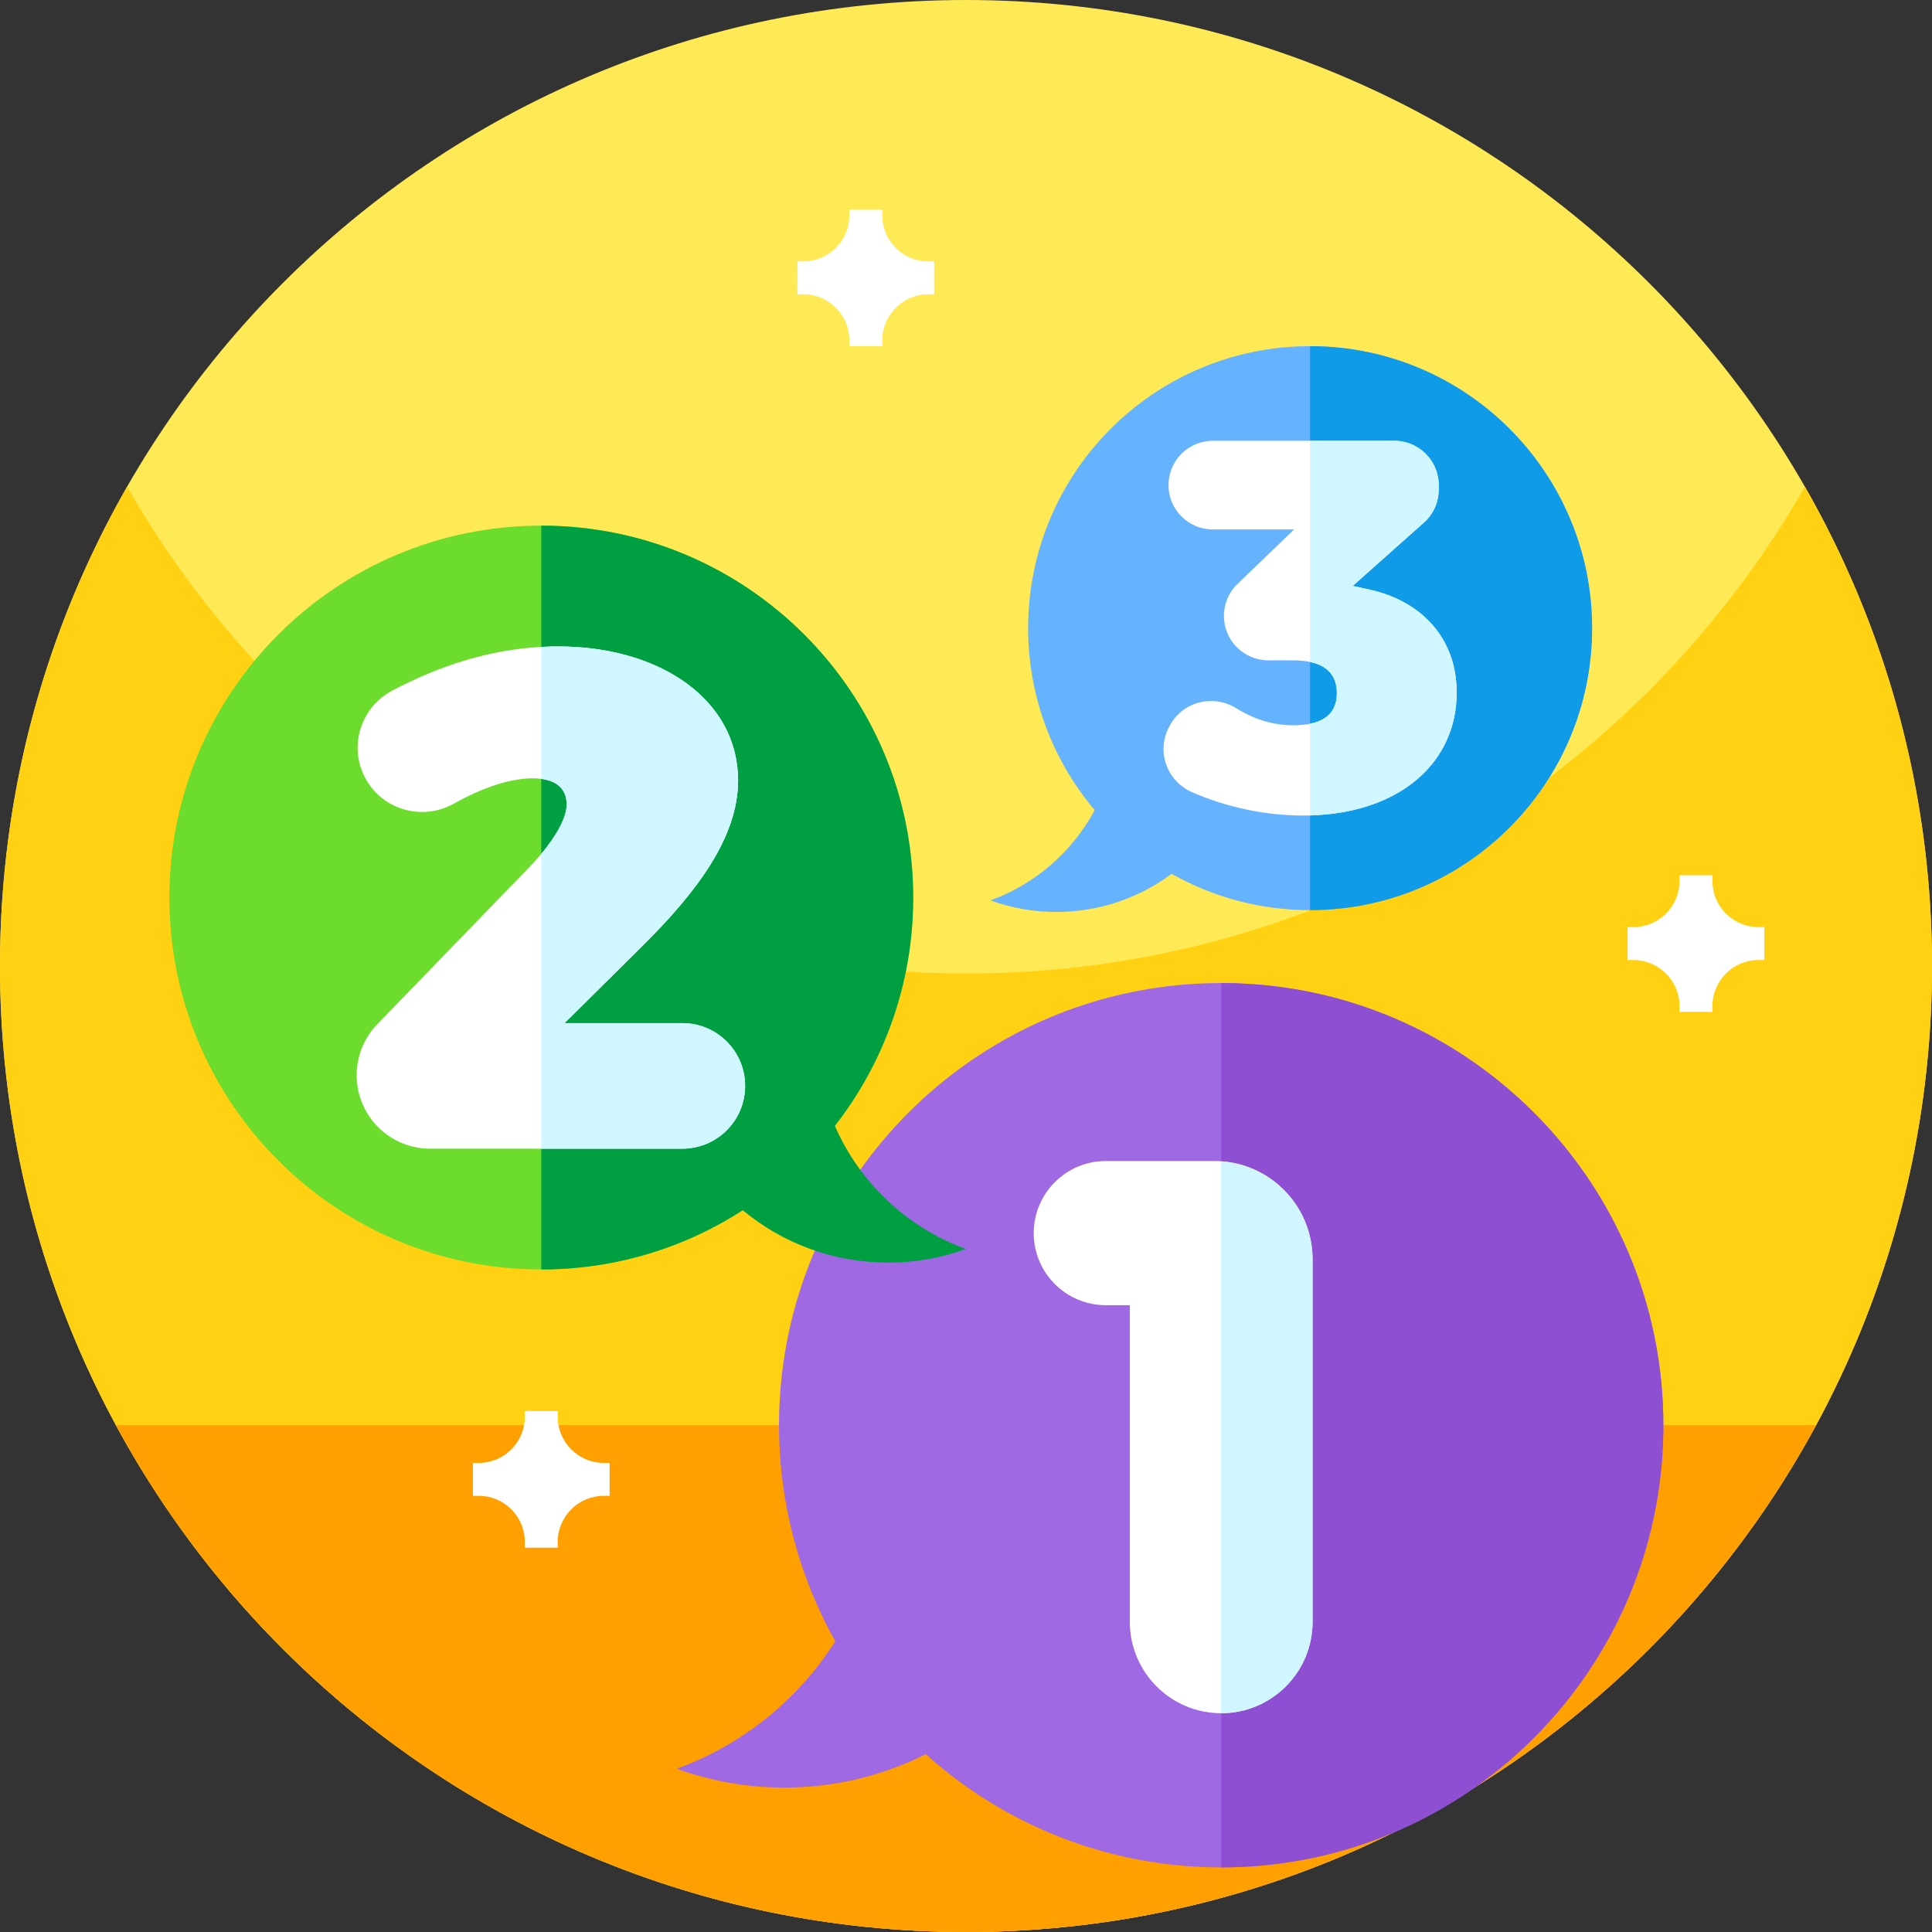
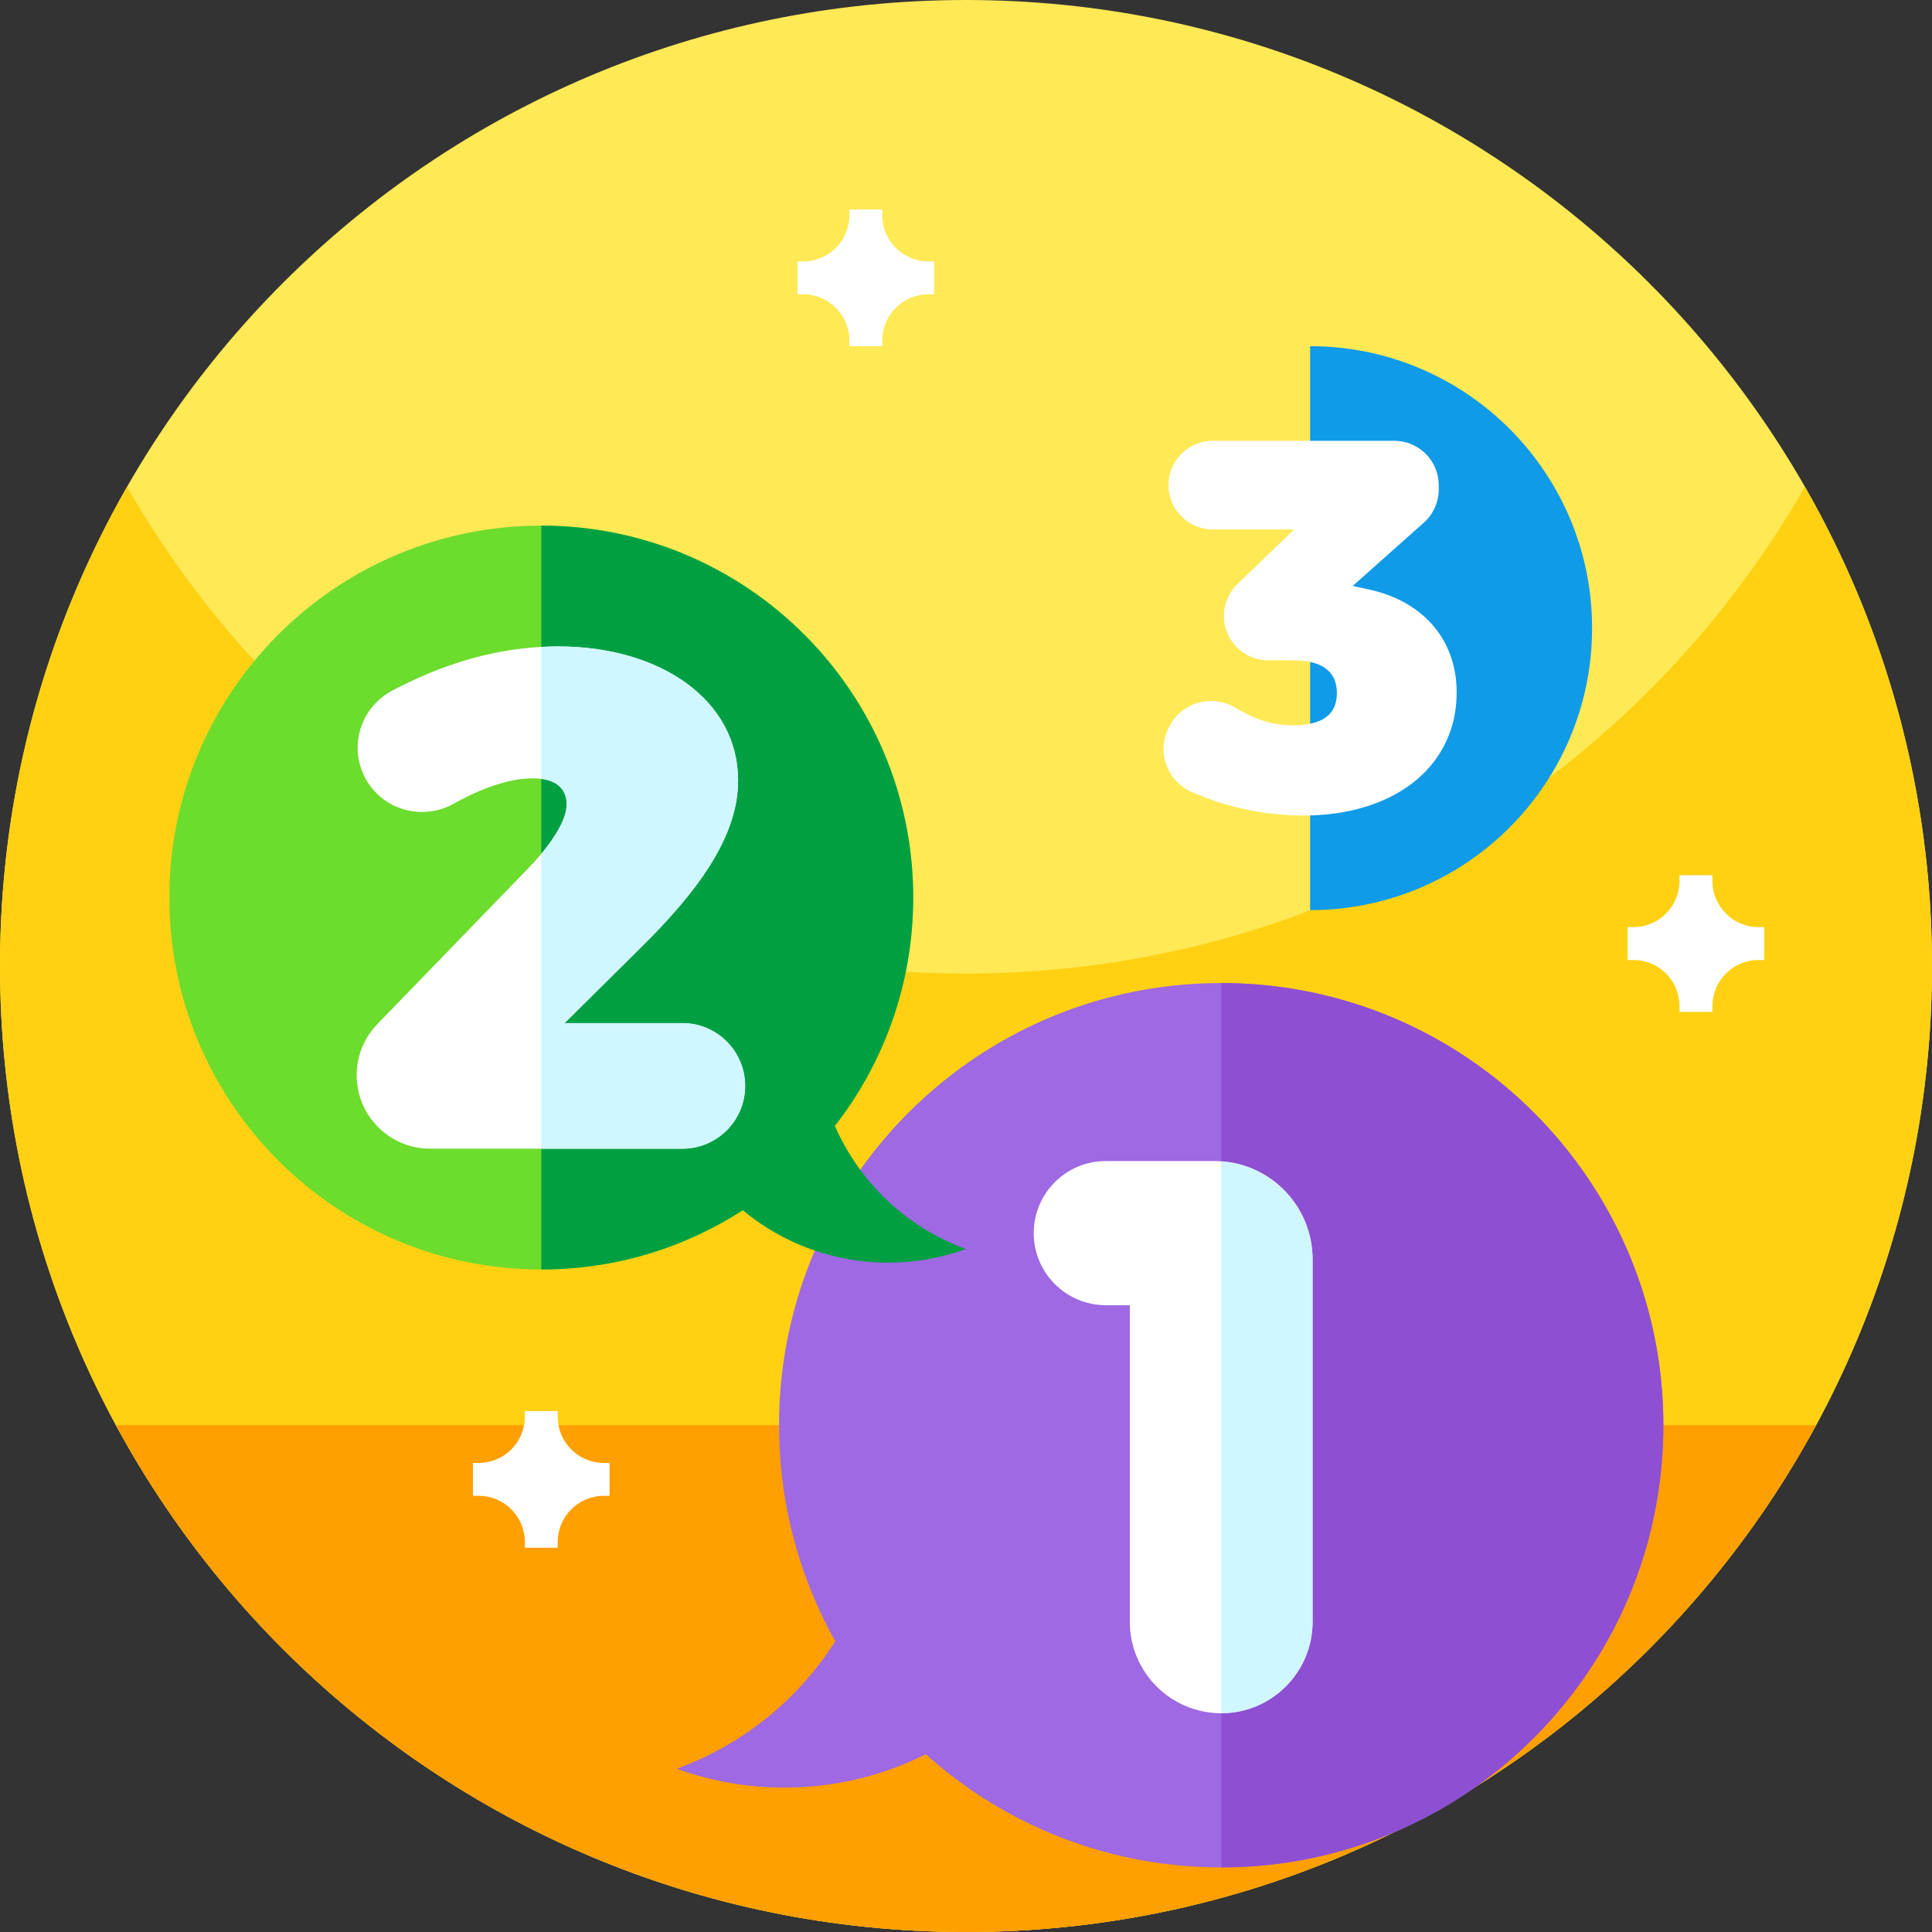
<svg xmlns="http://www.w3.org/2000/svg" height="512pt" viewBox="0 0 512 512" width="512pt">
  <rect x="0" y="0" width="512" height="512" fill="#333333" stroke="none" />
  <path d="m512 256c0 141.387-114.613 256-256 256s-256-114.613-256-256 114.613-256 256-256 256 114.613 256 256zm0 0" fill="#ffe955" />
  <path d="m512 256c0 141.379-114.621 256-256 256s-256-114.621-256-256c0-46.219 12.25-89.57 33.68-127 44.121 77.07 127.16 129 222.32 129s178.211-51.93 222.32-129c21.43 37.43 33.68 80.781 33.68 127zm0 0" fill="#ffd112" />
  <path d="m481.262 377.699v.012c-43.293 79.969-127.941 134.289-225.262 134.289s-181.969-54.32-225.262-134.289v-.012zm0 0" fill="#ff9f00" />
  <path d="m440.379 367.645c-2.105-24.805-11.945-47.406-27.09-65.387-4.324-5.137-9.082-9.898-14.219-14.215-17.98-15.156-40.582-24.988-65.387-27.094-3.316-.285-6.668-.43-10.055-.43-3.387 0-6.742.148-10.055.43-24.805 2.105-47.406 11.938-65.387 27.086-5.137 4.324-9.898 9.086-14.215 14.223-15.148 17.98-24.988 40.582-27.094 65.387-.281 3.312-.426 6.672-.426 10.059 0 3.383.145 6.734.426 10.047 1.445 17.035 6.535 33.031 14.488 47.203-9.82 15.441-24.562 27.438-42.023 33.777 8.906 3.238 18.512 5 28.535 5 13.473 0 26.195-3.191 37.465-8.852.938.84 1.883 1.672 2.848 2.48 17.98 15.152 40.578 24.988 65.387 27.094 3.312.281 6.664.426 10.051.426 3.391 0 6.742-.145 10.055-.426 24.805-2.105 47.41-11.945 65.391-27.094 5.137-4.324 9.898-9.086 14.215-14.223 15.152-17.98 24.984-40.586 27.09-65.387.281-3.312.426-6.664.426-10.047 0-3.387-.145-6.746-.426-10.059zm0 0" fill="#9e69e2" />
  <path d="m440.809 377.703c0 64.711-52.465 117.176-117.176 117.176v-234.359c64.711 0 117.176 52.465 117.176 117.184zm0 0" fill="#8e4fd2" />
  <path d="m323.629 307.754c-.598-.043-1.203-.062-1.812-.062h-28.77c-5.273 0-10.047 2.133-13.5 5.594-3.461 3.457-5.598 8.234-5.598 13.508 0 10.547 8.551 19.094 19.098 19.094h6.367v83.918c0 6.684 2.711 12.738 7.094 17.121 4.383 4.383 10.434 7.094 17.121 7.094 13.371 0 24.215-10.844 24.215-24.215v-96.086c0-13.766-10.684-25.035-24.215-25.965zm0 0" fill="#fff" />
  <path d="m347.844 333.719v96.086c0 13.371-10.844 24.211-24.215 24.211v-146.262c13.531.93 24.215 12.199 24.215 25.965zm0 0" fill="#d0f6ff" />
  <path d="m242.008 237.863c0-54.438-44.129-98.566-98.562-98.566-54.434 0-98.562 44.129-98.562 98.566 0 54.434 44.129 98.562 98.562 98.562 54.434 0 98.562-44.129 98.562-98.562zm0 0" fill="#6cdc2d" />
  <path d="m255.984 330.996c-15.566-5.652-28.141-17.535-34.734-32.625 13.008-16.703 20.758-37.699 20.758-60.508 0-54.434-44.125-98.562-98.562-98.562v197.125c19.676 0 38.004-5.766 53.391-15.699 10.453 8.672 23.883 13.883 38.527 13.883 7.242 0 14.188-1.273 20.621-3.613zm0 0" fill="#00a042" />
  <path d="m180.832 271.137h-31.219l20.188-20c14.77-14.586 25.801-29.164 25.801-44.301 0-21.316-20.566-35.523-47.668-35.523-1.5 0-3 .043-4.484.125-13.664.738-26.75 4.844-39.512 11.586-5.812 3.074-9.16 9.008-9.16 15.156 0 2.621.605 5.285 1.895 7.777 4.434 8.613 15.117 11.746 23.578 7.027 7.629-4.258 14.887-6.715 20.949-6.715.801 0 1.551.051 2.25.141 4.367.57 6.723 2.914 6.723 6.777 0 3.566-2.836 8.438-6.723 13.094-1 1.207-2.074 2.391-3.184 3.543l-40.262 41.574c-3.516 3.637-5.48 8.488-5.48 13.535v.145c.07 10.699 8.762 19.336 19.465 19.336h66.844c4.594 0 8.754-1.863 11.766-4.875 3.008-3.008 4.871-7.168 4.871-11.762 0-9.191-7.449-16.641-16.637-16.641zm0 0" fill="#fff" />
  <path d="m197.469 287.777c0 4.59-1.863 8.754-4.871 11.762-3.012 3.012-7.172 4.871-11.762 4.871h-37.387v-78.129c3.887-4.66 6.727-9.531 6.727-13.094 0-3.867-2.359-6.207-6.727-6.777v-34.973c1.488-.082 2.984-.125 4.484-.125 27.102 0 47.668 14.207 47.668 35.523 0 15.137-11.031 29.715-25.801 44.301l-20.188 20h31.219c9.188 0 16.637 7.449 16.637 16.641zm0 0" fill="#d0f6ff" />
-   <path d="m347.191 91.742c-41.27 0-74.723 33.457-74.723 74.723 0 18.383 6.637 35.211 17.645 48.227-5.914 11.008-15.738 19.609-27.621 23.922 5.453 1.984 11.332 3.062 17.469 3.062 11.441 0 22.008-3.758 30.527-10.105 10.84 6.125 23.363 9.625 36.703 9.625 41.273 0 74.727-33.457 74.727-74.73 0-41.266-33.453-74.723-74.727-74.723zm0 0" fill="#65b2ff" />
  <path d="m421.918 166.465c0 41.273-33.453 74.73-74.727 74.73v-149.453c41.273 0 74.727 33.457 74.727 74.723zm0 0" fill="#0f9be8" />
  <path d="m362.957 156.258-4.48-.977 18.855-16.773c2.508-2.234 3.945-5.434 3.945-8.797v-1.121c0-6.504-5.27-11.777-11.77-11.777h-48.098c-3.238 0-6.18 1.316-8.309 3.441-2.121 2.125-3.438 5.062-3.438 8.309 0 6.484 5.258 11.746 11.746 11.746h21.547l-14.996 14.434c-1.156 1.105-2.055 2.43-2.676 3.871-.609 1.445-.938 3.016-.938 4.613 0 6.5 5.273 11.773 11.777 11.773h6.551c1.688 0 3.191.141 4.512.422 4.711 1 7.098 3.773 7.098 8.254 0 4.473-2.387 7.164-7.098 8.129-1.32.266-2.824.402-4.512.402-5.199 0-10.211-1.508-15.016-4.496-6.191-3.855-14.332-1.773-17.711 4.691l-.184.352c-3.34 6.383-.543 14.211 6.035 17.133 8.797 3.902 19.289 6.242 29.535 6.242.621 0 1.238-.012 1.852-.031 23.699-.652 38.848-13.883 38.848-32.562 0-14.688-9.652-24.34-23.078-27.277zm0 0" fill="#fff" />
-   <path d="m386.035 183.535c0 18.68-15.152 31.91-38.848 32.562v-24.293c4.711-.965 7.098-3.652 7.098-8.129 0-4.477-2.387-7.254-7.098-8.254v-58.609h22.32c6.5 0 11.773 5.273 11.773 11.777v1.121c0 3.363-1.438 6.566-3.945 8.797l-18.855 16.773 4.477.977c13.426 2.938 23.078 12.59 23.078 27.277zm0 0" fill="#d0f6ff" />
  <g fill="#fff">
    <path d="m125.336 387.691h1.523c6.754 0 12.227-5.473 12.227-12.227v-1.523h8.719v1.523c0 6.754 5.473 12.227 12.227 12.227h1.523v8.719h-1.523c-6.754 0-12.227 5.473-12.227 12.227v1.523h-8.719v-1.523c0-6.754-5.473-12.227-12.227-12.227h-1.523zm0 0" />
    <path d="m431.336 245.691h1.523c6.754 0 12.227-5.473 12.227-12.227v-1.523h8.719v1.523c0 6.754 5.473 12.227 12.227 12.227h1.523v8.719h-1.523c-6.754 0-12.227 5.473-12.227 12.227v1.523h-8.719v-1.523c0-6.754-5.473-12.227-12.227-12.227h-1.523zm0 0" />
    <path d="m211.336 69.277h1.523c6.754 0 12.227-5.473 12.227-12.227v-1.523h8.715v1.523c0 6.754 5.477 12.227 12.227 12.227h1.527v8.715h-1.527c-6.75 0-12.227 5.477-12.227 12.227v1.527h-8.715v-1.527c0-6.75-5.473-12.227-12.227-12.227h-1.523zm0 0" />
  </g>
</svg>